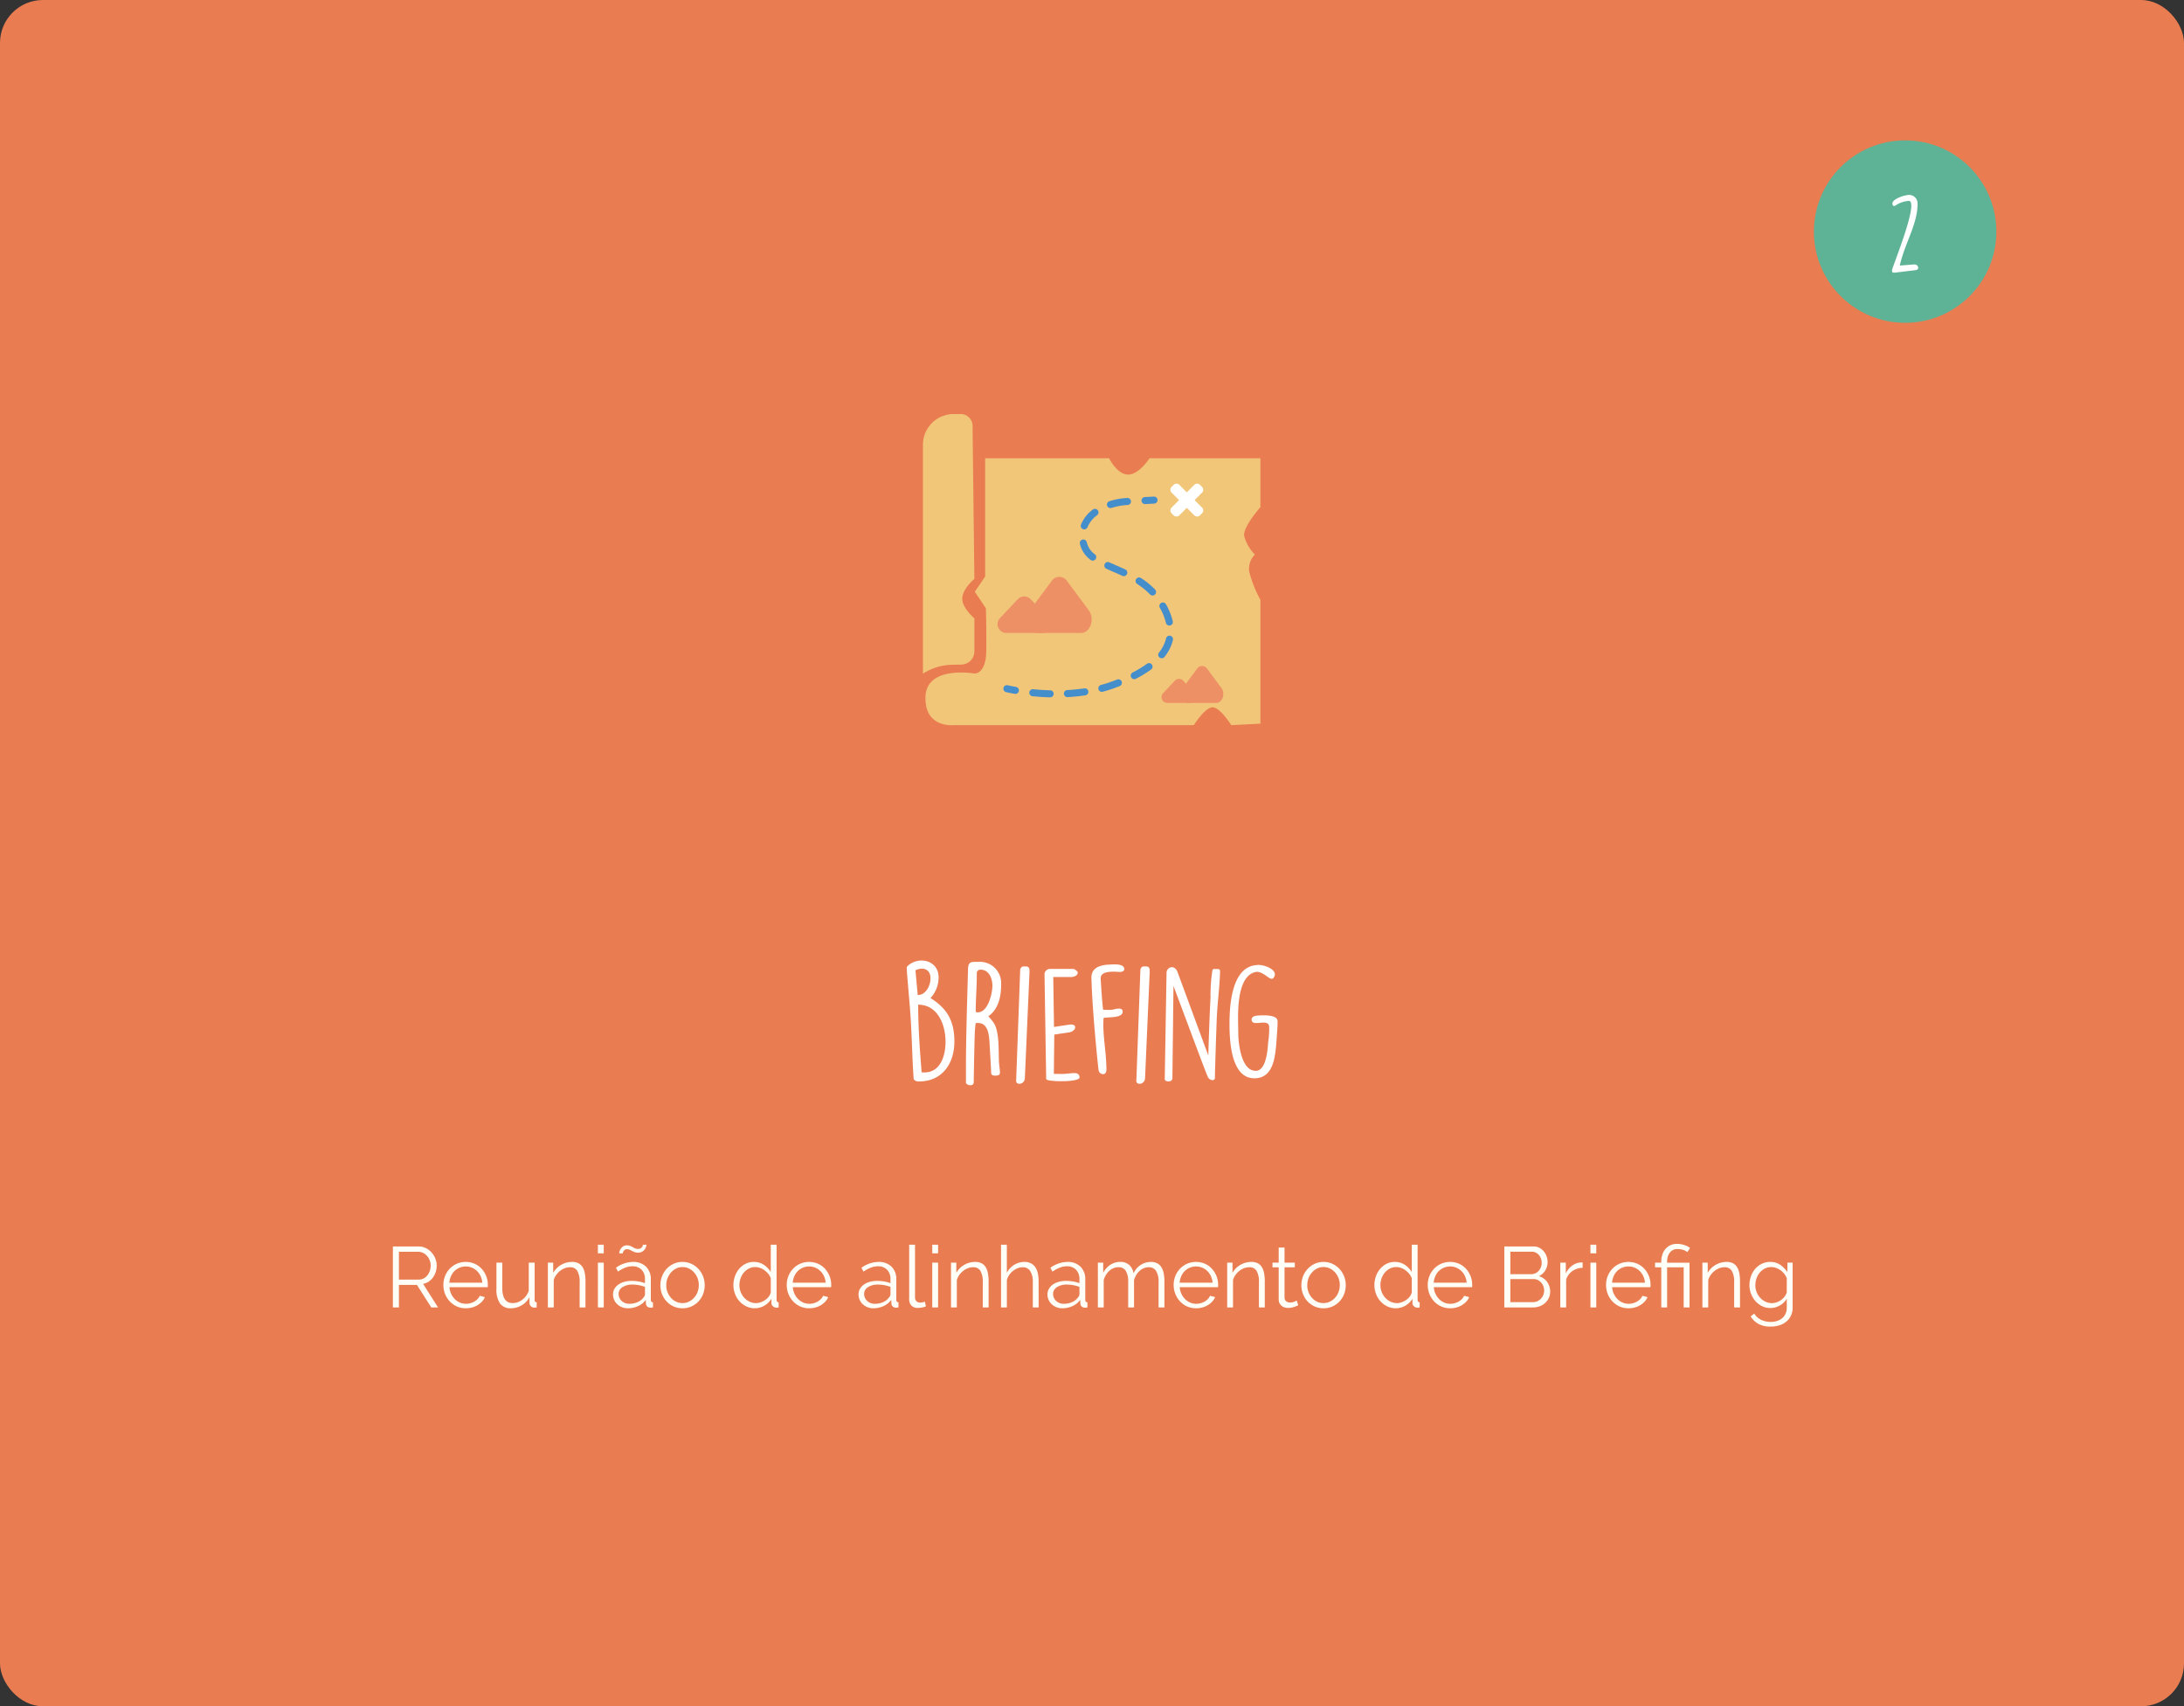
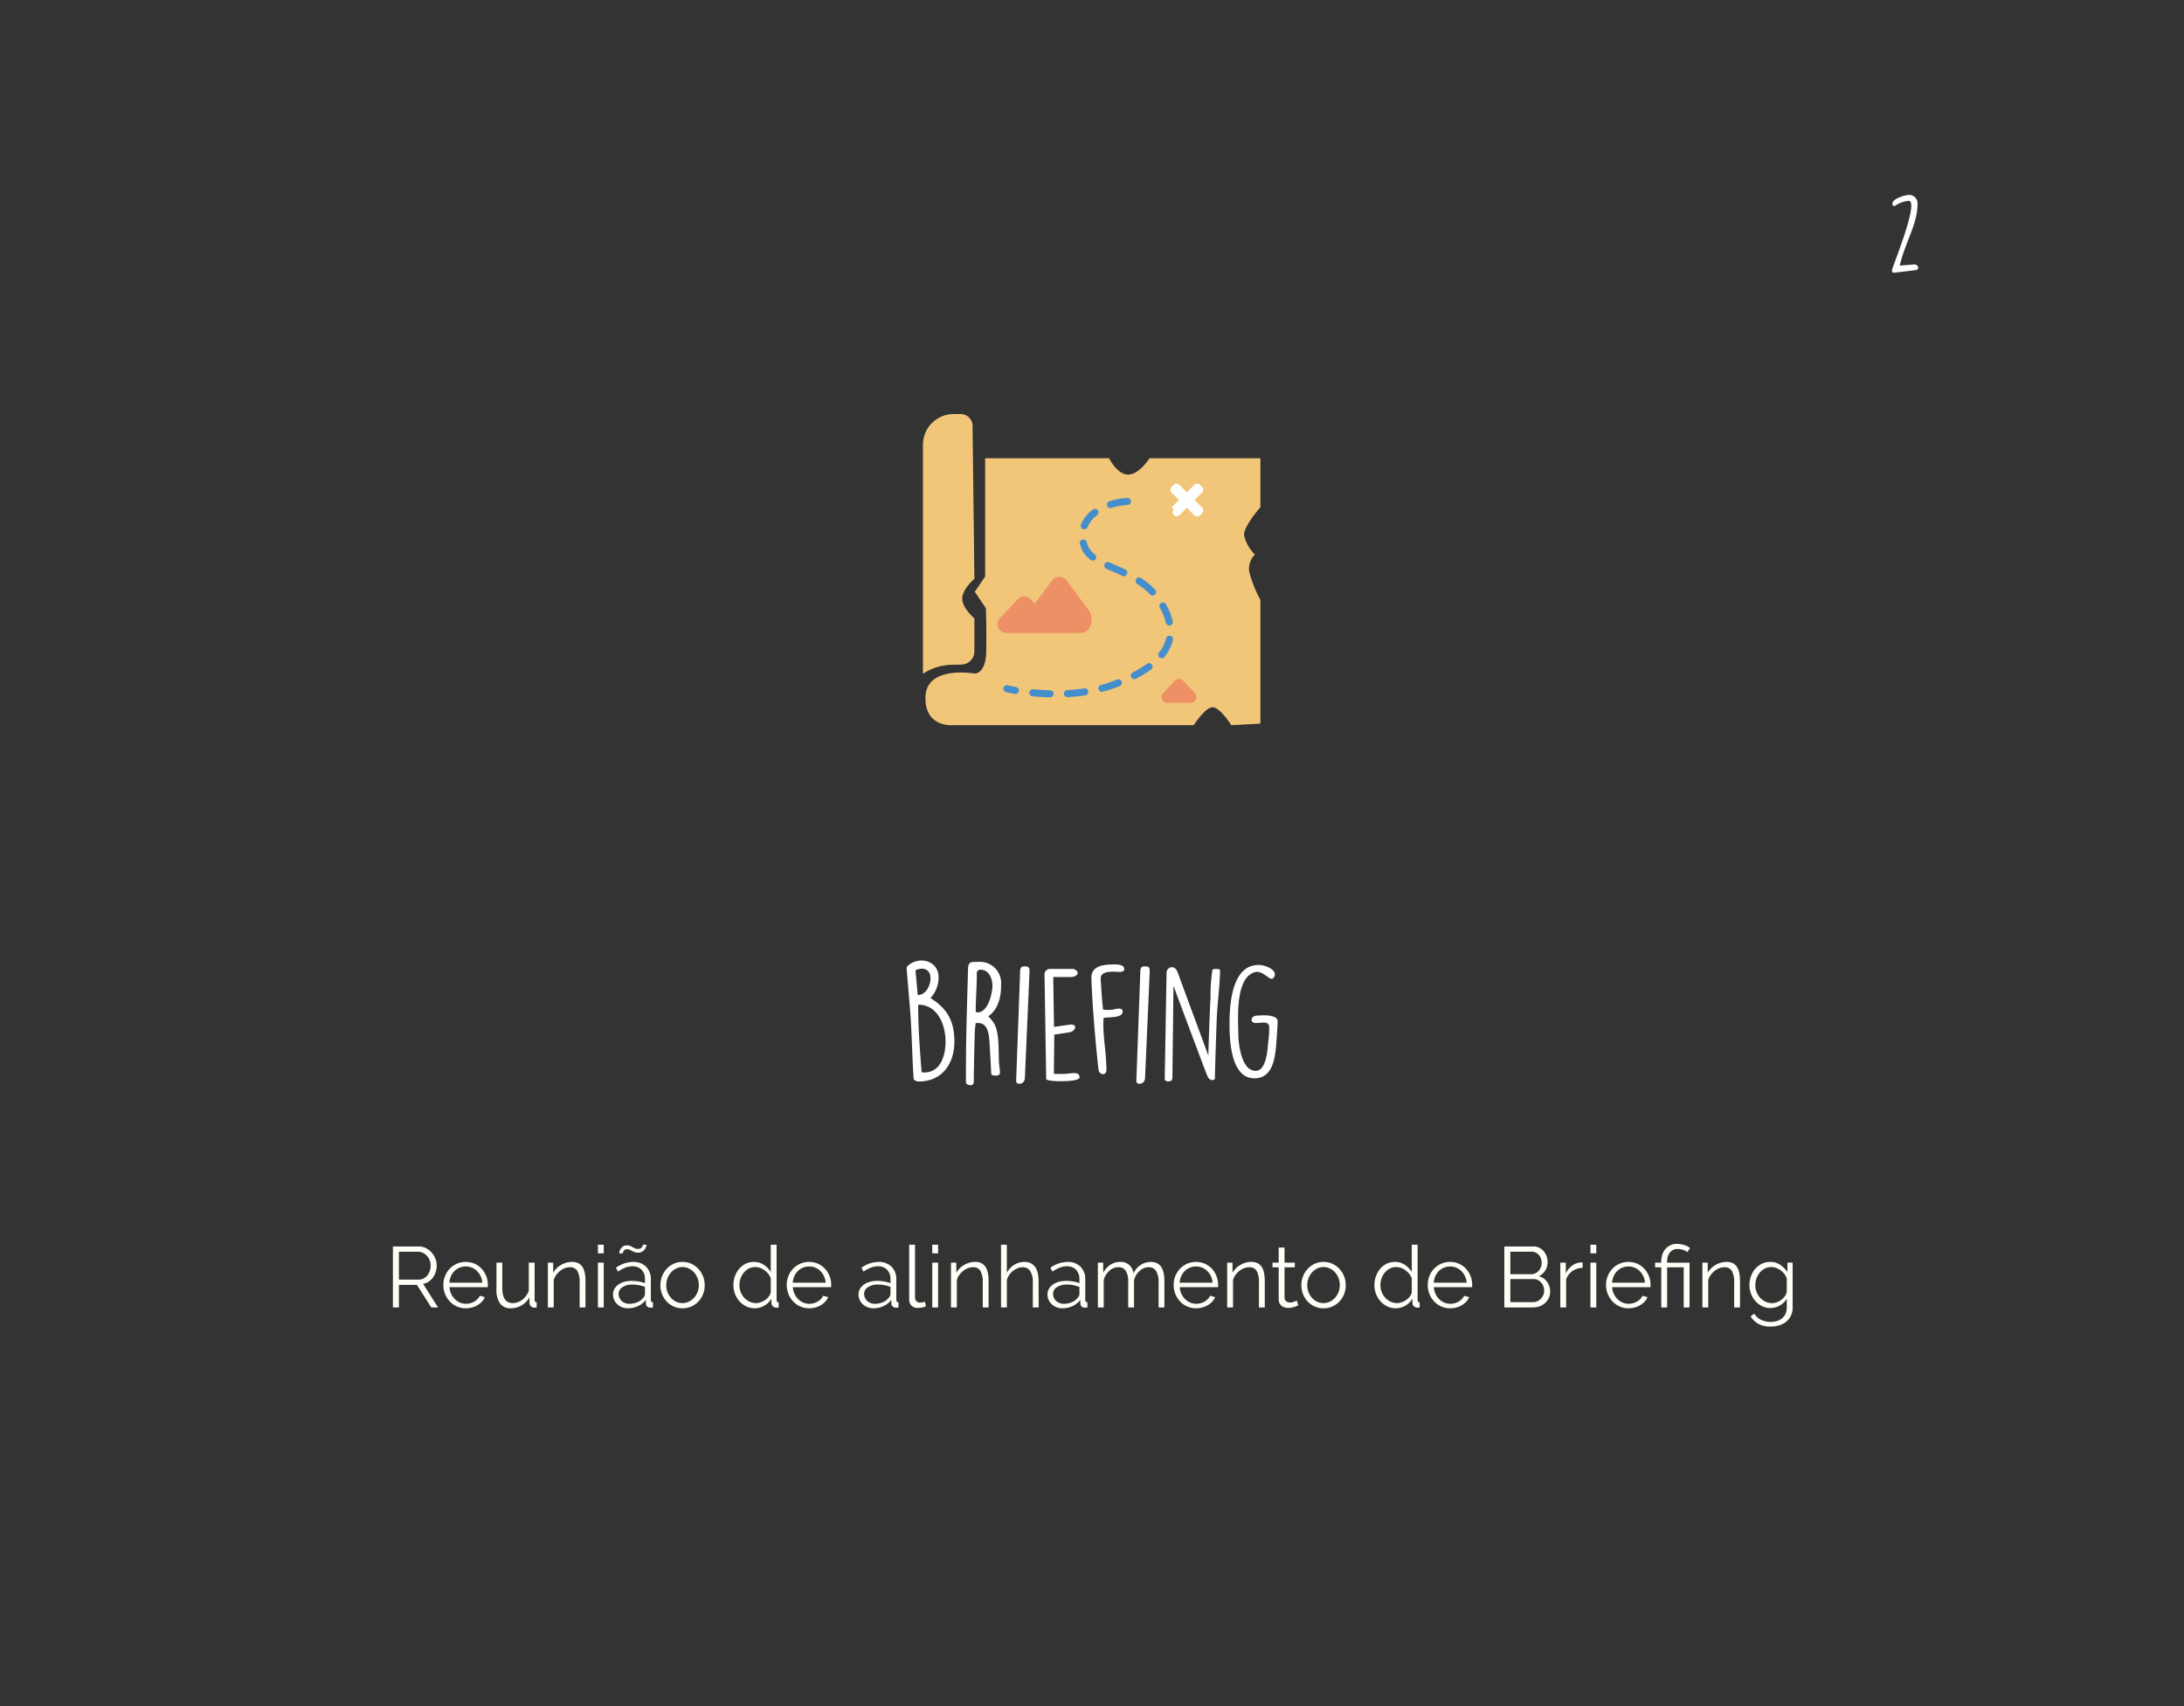
<svg xmlns="http://www.w3.org/2000/svg" width="407" height="318" viewBox="0 0 407 318">
  <rect x="0" y="0" width="407" height="318" fill="#333333" stroke="none" />
  <g id="briefing" transform="translate(-739 -372.837)">
-     <rect id="Retângulo_50" data-name="Retângulo 50" width="407" height="318" rx="8" transform="translate(739 372.837)" fill="#e97c51" />
    <path id="Caminho_280" data-name="Caminho 280" d="M-34.552-21.784v.588l.56,6.664c.42,5.068.42,9.352.728,13.664a1.135,1.135,0,0,0,.98.42c4.4,0,6.608-3.416,6.608-7.42,0-3.752-1.26-6.132-4.452-8.12a5.7,5.7,0,0,0,1.512-3.836C-28.616-23.268-32.732-23.856-34.552-21.784ZM-31.78-2.156c-.336-4.2-.644-8.372-.644-12.6,3.668,0,5.1,3.78,5.1,6.888,0,2.688-.98,5.74-3.948,5.74A3.043,3.043,0,0,1-31.78-2.156Zm-1.148-19.012c1.484-.7,2.8-.14,2.8,1.456,0,1.54-.952,3.164-2.38,3.164ZM-23.52-.14a1.008,1.008,0,0,0,.84.392c.7,0,.616-.588.616-1.12.028-2.38.168-8.6.2-8.848A15.962,15.962,0,0,1-21.7-11.34h.448c1.708,0,1.988,1.876,2.1,3.248.056.952.308,5.236.336,6.16.112.392.476.392.784.392H-18c.364,0,.812-.056.812-.532V-2.3c0-.168-.168-1.456-.168-1.624-.14-1.932.168-5.936-1.092-7.588a11.643,11.643,0,0,0-.9-1.092c1.848-1.26,2.38-3.64,2.38-5.684v-.308A3.947,3.947,0,0,0-21.2-22.736h-.28c-1.12,0-1.6,0-1.652,1.288-.168,6.3-.392,12.656-.392,18.956Zm1.82-13.44c0-2.492.224-4.536.2-6.972a.656.656,0,0,1,.7-.728c1.6,0,2.212,1.68,2.212,3,0,1.288-.756,4.956-2.744,4.956C-21.5-13.328-21.7-13.356-21.7-13.58ZM-14.168-.532c0,.812,1.568.7,1.624-.532l.84-19.152c0-.056.028-.42.028-.5,0-.812,0-1.176-.812-1.176-.588,0-.728.028-.924.588Zm5.6-.364c0,.532,6.272.644,6.216-.308-.084-1.288-1.456-.644-3.332-.644-.252,0-1.2,0-1.456-.028l.084-7.308,2.8-.42c1.12-.168,1.624-1.456.308-1.456h-.14l-3.024.448-.14-9.3h3.36c.448,0,1.2-.252,1.2-.812a.252.252,0,0,0-.028-.14,1.543,1.543,0,0,0-.756-.56H-7.9a1.032,1.032,0,0,0-.98.98ZM-.14-19.74C0-14.28.868-5.264,1.2-2.52c.168.84,1.456,1.092,1.456-.112v-.112c-.028-3.416-.756-6.468-.532-9.52.644-.252,3.556.112,3.556-1.2,0-1.008-1.624-.364-2.072-.336a9.656,9.656,0,0,1-1.568-.028c-.2-1.6-.336-3.836-.448-5.656v-.224c0-1.512,2.8-1.176,3.64-1.148.308-.028.756-.14.756-.532-.056-1.148-2.212-.84-2.912-.84-2.3.14-3.22,1.008-3.22,2.436ZM8.232-.532c0,.812,1.568.7,1.624-.532l.84-19.152c0-.056.028-.42.028-.5,0-.812,0-1.176-.812-1.176-.588,0-.728.028-.924.588ZM13.524-.9c0,.588,1.428.672,1.428-.168l.2-17.192C21.084-2.38,21.308-1.82,21.588-1.232c.224.476,1.092.812,1.288.224,0-1.624.28-9.38.336-11,.112-2.912.532-5.824.616-8.736.028-.616-.028-.644-.7-.672-.42,0-.728,0-.728.308a28.713,28.713,0,0,0-.336,4.956c-.168,2.744-.392,9.632-.42,10.864L15.932-20.776c-.588-1.624-2.128-.952-2.072.168Zm12.068-9.94c.028,3,.336,9.8,4.62,9.8h.224c3-.14,3.556-3.248,3.808-5.712.056-.448.28-3.556.308-4.424V-11.7c0-1.148-2.408-1.092-3.08-1.064l-.5.028c-.476,0-1.26.14-1.26.784.084,1.484,3.192-.42,3.276,1.344a17.057,17.057,0,0,1-.2,2.968c-.084,1.316-.364,5.1-2.212,5.208h-.112c-2.52,0-3.108-4.452-3.22-6.328l-.056-3.052v-.616c0-4.676.924-8.12,3.5-8.456h.14c1.624.224,2.576,2.184,3.136.84a.967.967,0,0,0,.084-.364c0-1.064-2.016-1.764-3.108-1.764l-.224.028c-4.7.252-5.124,7.42-5.124,10.92Z" transform="translate(942.531 574.837)" fill="#fff" />
    <path id="Caminho_282" data-name="Caminho 282" d="M38.188,15V3.64h4.8a2.949,2.949,0,0,1,1.352.312,3.563,3.563,0,0,1,1.064.816,3.742,3.742,0,0,1,.7,1.144,3.561,3.561,0,0,1,.248,1.3A3.844,3.844,0,0,1,46.164,8.4a3.685,3.685,0,0,1-.512,1.024,3.1,3.1,0,0,1-.792.768,2.8,2.8,0,0,1-1.04.424L46.6,15H45.34l-2.672-4.192h-3.36V15Zm1.12-5.184H43.02a1.9,1.9,0,0,0,.9-.216,2.156,2.156,0,0,0,.7-.584,2.841,2.841,0,0,0,.448-.832,2.973,2.973,0,0,0,.16-.976,2.686,2.686,0,0,0-.184-.984,2.716,2.716,0,0,0-.5-.824,2.367,2.367,0,0,0-.736-.56,1.992,1.992,0,0,0-.888-.208H39.308ZM51.772,15.16a4.008,4.008,0,0,1-1.672-.344,4.1,4.1,0,0,1-1.32-.944,4.383,4.383,0,0,1-.872-1.384,4.5,4.5,0,0,1-.312-1.68,4.4,4.4,0,0,1,.312-1.656,4.286,4.286,0,0,1,.864-1.36,4.1,4.1,0,0,1,1.32-.928,4.216,4.216,0,0,1,3.336,0,3.975,3.975,0,0,1,1.3.936,4.395,4.395,0,0,1,1.152,2.992v.256a.644.644,0,0,1-.016.176H48.732a3.509,3.509,0,0,0,.312,1.24,3.408,3.408,0,0,0,.68.984,3.047,3.047,0,0,0,.952.648,2.849,2.849,0,0,0,1.144.232,2.955,2.955,0,0,0,.8-.112,3.234,3.234,0,0,0,.736-.3,2.737,2.737,0,0,0,.608-.472,2.027,2.027,0,0,0,.416-.616l.944.256a2.772,2.772,0,0,1-.544.84,3.8,3.8,0,0,1-.816.656,4,4,0,0,1-1.024.432A4.439,4.439,0,0,1,51.772,15.16Zm3.072-4.768a3.367,3.367,0,0,0-.312-1.224,3.332,3.332,0,0,0-.672-.952,2.972,2.972,0,0,0-.944-.624,2.937,2.937,0,0,0-1.144-.224,3,3,0,0,0-1.152.224,2.949,2.949,0,0,0-.952.624,3.067,3.067,0,0,0-.656.96,3.634,3.634,0,0,0-.3,1.216Zm5.328,4.768a2.346,2.346,0,0,1-2.024-.9,4.536,4.536,0,0,1-.664-2.7v-4.9h1.088v4.7q0,2.832,1.936,2.832a2.877,2.877,0,0,0,.944-.16,2.966,2.966,0,0,0,.856-.464,3.758,3.758,0,0,0,.7-.72,3.629,3.629,0,0,0,.5-.944V6.664H64.6v6.928q0,.448.384.448V15a1.983,1.983,0,0,1-.312.032h-.168a.869.869,0,0,1-.624-.272.965.965,0,0,1-.24-.688v-.96a3.88,3.88,0,0,1-1.48,1.512A3.946,3.946,0,0,1,60.172,15.16Zm13.9-.16H72.988V10.344a4.062,4.062,0,0,0-.44-2.16A1.5,1.5,0,0,0,71.2,7.512a2.772,2.772,0,0,0-.96.176,3.236,3.236,0,0,0-.888.5,3.8,3.8,0,0,0-.728.76,2.979,2.979,0,0,0-.464.952V15H67.068V6.664h.992V8.552A3.916,3.916,0,0,1,69.524,7.08,4.014,4.014,0,0,1,71.6,6.52a2.454,2.454,0,0,1,1.168.256,1.993,1.993,0,0,1,.768.72,3.317,3.317,0,0,1,.416,1.136,7.975,7.975,0,0,1,.128,1.488Zm2.32,0V6.664h1.088V15Zm0-10.08V3.32h1.088v1.6ZM81.98,15.16a2.945,2.945,0,0,1-1.1-.2,2.766,2.766,0,0,1-.88-.552,2.486,2.486,0,0,1-.792-1.84,2.053,2.053,0,0,1,.256-1.008,2.44,2.44,0,0,1,.72-.8,3.525,3.525,0,0,1,1.1-.52,5.083,5.083,0,0,1,1.408-.184,7.69,7.69,0,0,1,1.3.112,5.617,5.617,0,0,1,1.168.32V9.736a2.42,2.42,0,0,0-.624-1.752,2.286,2.286,0,0,0-1.728-.648,3.672,3.672,0,0,0-1.312.256,6.327,6.327,0,0,0-1.36.736l-.384-.72A5.629,5.629,0,0,1,82.892,6.52a3.365,3.365,0,0,1,2.464.88,3.253,3.253,0,0,1,.9,2.432v3.76q0,.448.4.448V15a2.594,2.594,0,0,1-.416.048.937.937,0,0,1-.648-.208.783.783,0,0,1-.248-.576l-.032-.656A3.781,3.781,0,0,1,83.86,14.76,4.455,4.455,0,0,1,81.98,15.16Zm.256-.832a3.762,3.762,0,0,0,1.56-.32,2.548,2.548,0,0,0,1.08-.848,1,1,0,0,0,.216-.312.8.8,0,0,0,.072-.312v-1.36a6.669,6.669,0,0,0-1.128-.32,6.315,6.315,0,0,0-1.192-.112,3.316,3.316,0,0,0-1.872.48,1.459,1.459,0,0,0-.72,1.264,1.726,1.726,0,0,0,.152.72,1.824,1.824,0,0,0,.416.584,1.948,1.948,0,0,0,.632.392A2.132,2.132,0,0,0,82.236,14.328Zm1.648-9.536a1.854,1.854,0,0,1-.632-.1,4.21,4.21,0,0,1-.5-.216q-.232-.12-.448-.224a1.074,1.074,0,0,0-.472-.1.7.7,0,0,0-.424.112.957.957,0,0,0-.24.248.75.75,0,0,0-.112.256,1.085,1.085,0,0,0-.024.152h-.672a1.918,1.918,0,0,1,.056-.328,1.635,1.635,0,0,1,.216-.5,1.579,1.579,0,0,1,.448-.456,1.262,1.262,0,0,1,.736-.2,1.5,1.5,0,0,1,.584.1,4.308,4.308,0,0,1,.472.232q.224.128.456.232a1.3,1.3,0,0,0,.536.1.931.931,0,0,0,.488-.112.875.875,0,0,0,.28-.256.757.757,0,0,0,.12-.264,1.085,1.085,0,0,0,.024-.152h.672a1.587,1.587,0,0,1-.064.32,1.721,1.721,0,0,1-.232.5,1.582,1.582,0,0,1-.48.456A1.442,1.442,0,0,1,83.884,4.792ZM92.156,15.16a3.953,3.953,0,0,1-1.664-.344,4.09,4.09,0,0,1-1.3-.936,4.247,4.247,0,0,1-.856-1.376,4.518,4.518,0,0,1-.3-1.648,4.458,4.458,0,0,1,.312-1.664A4.36,4.36,0,0,1,89.2,7.816a4.2,4.2,0,0,1,1.3-.944,3.839,3.839,0,0,1,1.648-.352,3.892,3.892,0,0,1,1.656.352,4.169,4.169,0,0,1,1.312.944,4.36,4.36,0,0,1,.864,1.376,4.458,4.458,0,0,1,.312,1.664A4.518,4.518,0,0,1,96,12.5a4.247,4.247,0,0,1-.856,1.376,4.065,4.065,0,0,1-1.312.936A4.008,4.008,0,0,1,92.156,15.16Zm-3.024-4.288a3.479,3.479,0,0,0,.24,1.3,3.539,3.539,0,0,0,.648,1.056,2.929,2.929,0,0,0,.96.712,2.761,2.761,0,0,0,1.176.256,2.691,2.691,0,0,0,1.176-.264,3.123,3.123,0,0,0,.968-.72,3.431,3.431,0,0,0,.656-1.064,3.684,3.684,0,0,0,0-2.616A3.409,3.409,0,0,0,94.3,8.464a3.123,3.123,0,0,0-.968-.72,2.691,2.691,0,0,0-1.176-.264,2.64,2.64,0,0,0-1.168.264,3.1,3.1,0,0,0-.96.728,3.509,3.509,0,0,0-.656,1.08A3.6,3.6,0,0,0,89.132,10.872Zm16.5,4.288a3.592,3.592,0,0,1-1.6-.36,4.071,4.071,0,0,1-1.264-.952,4.378,4.378,0,0,1-.824-1.368,4.518,4.518,0,0,1-.3-1.624,4.854,4.854,0,0,1,.288-1.672,4.467,4.467,0,0,1,.792-1.384,3.732,3.732,0,0,1,1.2-.936,3.4,3.4,0,0,1,1.528-.344,3.262,3.262,0,0,1,1.872.552,4.178,4.178,0,0,1,1.28,1.336V3.32h1.088V13.592q0,.448.384.448V15a2.065,2.065,0,0,1-.384.048,1,1,0,0,1-.672-.248.765.765,0,0,1-.288-.6v-.816a3.646,3.646,0,0,1-1.344,1.3A3.526,3.526,0,0,1,105.628,15.16Zm.24-.96a2.592,2.592,0,0,0,.856-.16,3.517,3.517,0,0,0,.856-.44,2.948,2.948,0,0,0,.68-.656,1.774,1.774,0,0,0,.344-.808V9.56a2.86,2.86,0,0,0-.464-.808,3.734,3.734,0,0,0-.7-.664,3.271,3.271,0,0,0-.84-.448,2.606,2.606,0,0,0-.88-.16,2.558,2.558,0,0,0-1.216.288,3.075,3.075,0,0,0-.936.76,3.392,3.392,0,0,0-.6,1.08,3.83,3.83,0,0,0-.208,1.248,3.5,3.5,0,0,0,.9,2.344,3.173,3.173,0,0,0,.984.728A2.8,2.8,0,0,0,105.868,14.2Zm9.888.96a4.008,4.008,0,0,1-1.672-.344,4.1,4.1,0,0,1-1.32-.944,4.383,4.383,0,0,1-.872-1.384,4.5,4.5,0,0,1-.312-1.68,4.4,4.4,0,0,1,.312-1.656,4.286,4.286,0,0,1,.864-1.36,4.1,4.1,0,0,1,1.32-.928,4.216,4.216,0,0,1,3.336,0,3.975,3.975,0,0,1,1.3.936,4.395,4.395,0,0,1,1.152,2.992v.256a.644.644,0,0,1-.016.176h-7.136a3.509,3.509,0,0,0,.312,1.24,3.408,3.408,0,0,0,.68.984,3.047,3.047,0,0,0,.952.648,2.849,2.849,0,0,0,1.144.232,2.955,2.955,0,0,0,.8-.112,3.234,3.234,0,0,0,.736-.3,2.737,2.737,0,0,0,.608-.472,2.027,2.027,0,0,0,.416-.616l.944.256a2.772,2.772,0,0,1-.544.84,3.8,3.8,0,0,1-.816.656,4,4,0,0,1-1.024.432A4.439,4.439,0,0,1,115.756,15.16Zm3.072-4.768a3.367,3.367,0,0,0-.312-1.224,3.332,3.332,0,0,0-.672-.952,2.972,2.972,0,0,0-.944-.624,2.937,2.937,0,0,0-1.144-.224,3,3,0,0,0-1.152.224,2.949,2.949,0,0,0-.952.624,3.067,3.067,0,0,0-.656.96,3.634,3.634,0,0,0-.3,1.216Zm8.9,4.768a2.945,2.945,0,0,1-1.1-.2,2.766,2.766,0,0,1-.88-.552,2.486,2.486,0,0,1-.792-1.84,2.053,2.053,0,0,1,.256-1.008,2.44,2.44,0,0,1,.72-.8,3.525,3.525,0,0,1,1.1-.52,5.084,5.084,0,0,1,1.408-.184,7.69,7.69,0,0,1,1.3.112,5.617,5.617,0,0,1,1.168.32V9.736a2.42,2.42,0,0,0-.624-1.752,2.286,2.286,0,0,0-1.728-.648,3.672,3.672,0,0,0-1.312.256,6.327,6.327,0,0,0-1.36.736l-.384-.72a5.629,5.629,0,0,1,3.136-1.088,3.365,3.365,0,0,1,2.464.88,3.253,3.253,0,0,1,.9,2.432v3.76q0,.448.4.448V15a2.594,2.594,0,0,1-.416.048.937.937,0,0,1-.648-.208.782.782,0,0,1-.248-.576l-.032-.656A3.781,3.781,0,0,1,129.6,14.76,4.455,4.455,0,0,1,127.724,15.16Zm.256-.832a3.762,3.762,0,0,0,1.56-.32,2.548,2.548,0,0,0,1.08-.848,1,1,0,0,0,.216-.312.8.8,0,0,0,.072-.312v-1.36a6.669,6.669,0,0,0-1.128-.32,6.315,6.315,0,0,0-1.192-.112,3.316,3.316,0,0,0-1.872.48,1.459,1.459,0,0,0-.72,1.264,1.726,1.726,0,0,0,.152.72,1.824,1.824,0,0,0,.416.584,1.948,1.948,0,0,0,.632.392A2.132,2.132,0,0,0,127.98,14.328ZM134.4,3.32h1.088v9.792a1,1,0,0,0,.256.728.956.956,0,0,0,.72.264,2.163,2.163,0,0,0,.416-.048,2.747,2.747,0,0,0,.448-.128l.192.88a3.591,3.591,0,0,1-.744.208,4.336,4.336,0,0,1-.76.08,1.617,1.617,0,0,1-1.184-.424,1.594,1.594,0,0,1-.432-1.192ZM138.7,15V6.664h1.088V15Zm0-10.08V3.32h1.088v1.6ZM149.2,15h-1.088V10.344a4.062,4.062,0,0,0-.44-2.16,1.5,1.5,0,0,0-1.352-.672,2.772,2.772,0,0,0-.96.176,3.237,3.237,0,0,0-.888.5,3.8,3.8,0,0,0-.728.76,2.979,2.979,0,0,0-.464.952V15h-1.088V6.664h.992V8.552a3.916,3.916,0,0,1,1.464-1.472,4.014,4.014,0,0,1,2.072-.56,2.454,2.454,0,0,1,1.168.256,1.993,1.993,0,0,1,.768.72,3.317,3.317,0,0,1,.416,1.136,7.976,7.976,0,0,1,.128,1.488Zm9.328,0h-1.088V10.344a3.757,3.757,0,0,0-.488-2.128,1.631,1.631,0,0,0-1.432-.7,2.441,2.441,0,0,0-.92.184,3.406,3.406,0,0,0-.856.5,3.464,3.464,0,0,0-.7.752,3.183,3.183,0,0,0-.44.944V15h-1.088V3.32H152.6V8.552a3.779,3.779,0,0,1,1.376-1.488,3.555,3.555,0,0,1,1.9-.544,2.562,2.562,0,0,1,1.216.264,2.251,2.251,0,0,1,.816.736,3.219,3.219,0,0,1,.464,1.136,6.917,6.917,0,0,1,.144,1.464Zm4.416.16a2.945,2.945,0,0,1-1.1-.2,2.766,2.766,0,0,1-.88-.552,2.486,2.486,0,0,1-.792-1.84,2.053,2.053,0,0,1,.256-1.008,2.44,2.44,0,0,1,.72-.8,3.525,3.525,0,0,1,1.1-.52,5.084,5.084,0,0,1,1.408-.184,7.69,7.69,0,0,1,1.3.112,5.617,5.617,0,0,1,1.168.32V9.736a2.42,2.42,0,0,0-.624-1.752,2.286,2.286,0,0,0-1.728-.648,3.672,3.672,0,0,0-1.312.256,6.327,6.327,0,0,0-1.36.736l-.384-.72a5.629,5.629,0,0,1,3.136-1.088,3.365,3.365,0,0,1,2.464.88,3.253,3.253,0,0,1,.9,2.432v3.76q0,.448.4.448V15a2.594,2.594,0,0,1-.416.048.937.937,0,0,1-.648-.208.782.782,0,0,1-.248-.576l-.032-.656a3.781,3.781,0,0,1-1.448,1.152A4.455,4.455,0,0,1,162.94,15.16Zm.256-.832a3.762,3.762,0,0,0,1.56-.32,2.548,2.548,0,0,0,1.08-.848,1,1,0,0,0,.216-.312.8.8,0,0,0,.072-.312v-1.36a6.669,6.669,0,0,0-1.128-.32,6.315,6.315,0,0,0-1.192-.112,3.316,3.316,0,0,0-1.872.48,1.459,1.459,0,0,0-.72,1.264,1.726,1.726,0,0,0,.152.72,1.824,1.824,0,0,0,.416.584,1.948,1.948,0,0,0,.632.392A2.132,2.132,0,0,0,163.2,14.328ZM181.964,15h-1.088V10.344a3.9,3.9,0,0,0-.464-2.144,1.552,1.552,0,0,0-1.376-.688,2.334,2.334,0,0,0-.9.176,2.779,2.779,0,0,0-.784.5,3.4,3.4,0,0,0-.632.76,3.661,3.661,0,0,0-.416.968V15h-1.088V10.344a4,4,0,0,0-.448-2.16,1.539,1.539,0,0,0-1.376-.672,2.454,2.454,0,0,0-1.68.656A3.653,3.653,0,0,0,170.652,9.9V15h-1.088V6.664h.992V8.552a3.941,3.941,0,0,1,1.344-1.5,3.328,3.328,0,0,1,1.84-.536,2.369,2.369,0,0,1,1.688.592,2.577,2.577,0,0,1,.776,1.552A3.562,3.562,0,0,1,179.42,6.52a2.541,2.541,0,0,1,1.192.256,2.017,2.017,0,0,1,.784.728,3.41,3.41,0,0,1,.432,1.136,7.4,7.4,0,0,1,.136,1.48Zm5.9.16a4.008,4.008,0,0,1-1.672-.344,4.1,4.1,0,0,1-1.32-.944A4.383,4.383,0,0,1,184,12.488a4.5,4.5,0,0,1-.312-1.68A4.4,4.4,0,0,1,184,9.152a4.286,4.286,0,0,1,.864-1.36,4.1,4.1,0,0,1,1.32-.928,4.216,4.216,0,0,1,3.336,0,3.975,3.975,0,0,1,1.3.936,4.395,4.395,0,0,1,1.152,2.992v.256a.644.644,0,0,1-.016.176h-7.136a3.509,3.509,0,0,0,.312,1.24,3.408,3.408,0,0,0,.68.984,3.047,3.047,0,0,0,.952.648,2.849,2.849,0,0,0,1.144.232,2.955,2.955,0,0,0,.8-.112,3.234,3.234,0,0,0,.736-.3,2.737,2.737,0,0,0,.608-.472,2.027,2.027,0,0,0,.416-.616l.944.256a2.772,2.772,0,0,1-.544.84,3.8,3.8,0,0,1-.816.656,4,4,0,0,1-1.024.432A4.439,4.439,0,0,1,187.868,15.16Zm3.072-4.768a3.366,3.366,0,0,0-.312-1.224,3.332,3.332,0,0,0-.672-.952,2.972,2.972,0,0,0-.944-.624,2.937,2.937,0,0,0-1.144-.224,3,3,0,0,0-1.152.224,2.949,2.949,0,0,0-.952.624,3.067,3.067,0,0,0-.656.96,3.634,3.634,0,0,0-.3,1.216ZM200.668,15H199.58V10.344a4.062,4.062,0,0,0-.44-2.16,1.5,1.5,0,0,0-1.352-.672,2.772,2.772,0,0,0-.96.176,3.237,3.237,0,0,0-.888.5,3.8,3.8,0,0,0-.728.76,2.979,2.979,0,0,0-.464.952V15H193.66V6.664h.992V8.552a3.916,3.916,0,0,1,1.464-1.472,4.014,4.014,0,0,1,2.072-.56,2.454,2.454,0,0,1,1.168.256,1.993,1.993,0,0,1,.768.72,3.317,3.317,0,0,1,.416,1.136,7.977,7.977,0,0,1,.128,1.488Zm6.24-.4q-.1.048-.28.128t-.424.16a4.963,4.963,0,0,1-.544.144,3.1,3.1,0,0,1-.64.064,2.326,2.326,0,0,1-.672-.1,1.567,1.567,0,0,1-.56-.3,1.457,1.457,0,0,1-.384-.5,1.627,1.627,0,0,1-.144-.7V7.528h-1.152V6.664h1.152V3.848h1.088V6.664h1.92v.864h-1.92v5.664a.864.864,0,0,0,.328.68,1.124,1.124,0,0,0,.68.216,2.043,2.043,0,0,0,.816-.152,3.6,3.6,0,0,0,.448-.216Zm4.7.56a3.953,3.953,0,0,1-1.664-.344,4.09,4.09,0,0,1-1.3-.936,4.247,4.247,0,0,1-.856-1.376,4.518,4.518,0,0,1-.3-1.648,4.458,4.458,0,0,1,.312-1.664,4.36,4.36,0,0,1,.864-1.376,4.2,4.2,0,0,1,1.3-.944,3.839,3.839,0,0,1,1.648-.352,3.892,3.892,0,0,1,1.656.352,4.169,4.169,0,0,1,1.312.944,4.36,4.36,0,0,1,.864,1.376,4.459,4.459,0,0,1,.312,1.664,4.518,4.518,0,0,1-.3,1.648,4.247,4.247,0,0,1-.856,1.376,4.065,4.065,0,0,1-1.312.936A4.008,4.008,0,0,1,211.612,15.16Zm-3.024-4.288a3.479,3.479,0,0,0,.24,1.3,3.539,3.539,0,0,0,.648,1.056,2.929,2.929,0,0,0,.96.712,2.761,2.761,0,0,0,1.176.256,2.691,2.691,0,0,0,1.176-.264,3.123,3.123,0,0,0,.968-.72,3.431,3.431,0,0,0,.656-1.064,3.684,3.684,0,0,0,0-2.616,3.409,3.409,0,0,0-.656-1.072,3.123,3.123,0,0,0-.968-.72,2.691,2.691,0,0,0-1.176-.264,2.64,2.64,0,0,0-1.168.264,3.1,3.1,0,0,0-.96.728,3.509,3.509,0,0,0-.656,1.08A3.6,3.6,0,0,0,208.588,10.872Zm16.5,4.288a3.592,3.592,0,0,1-1.6-.36,4.071,4.071,0,0,1-1.264-.952,4.378,4.378,0,0,1-.824-1.368,4.518,4.518,0,0,1-.3-1.624,4.854,4.854,0,0,1,.288-1.672A4.467,4.467,0,0,1,222.18,7.8a3.731,3.731,0,0,1,1.2-.936,3.4,3.4,0,0,1,1.528-.344,3.262,3.262,0,0,1,1.872.552,4.178,4.178,0,0,1,1.28,1.336V3.32h1.088V13.592q0,.448.384.448V15a2.065,2.065,0,0,1-.384.048,1,1,0,0,1-.672-.248.765.765,0,0,1-.288-.6v-.816a3.646,3.646,0,0,1-1.344,1.3A3.526,3.526,0,0,1,225.084,15.16Zm.24-.96a2.592,2.592,0,0,0,.856-.16,3.517,3.517,0,0,0,.856-.44,2.947,2.947,0,0,0,.68-.656,1.775,1.775,0,0,0,.344-.808V9.56a2.86,2.86,0,0,0-.464-.808,3.734,3.734,0,0,0-.7-.664,3.271,3.271,0,0,0-.84-.448,2.606,2.606,0,0,0-.88-.16,2.558,2.558,0,0,0-1.216.288,3.076,3.076,0,0,0-.936.76,3.391,3.391,0,0,0-.6,1.08,3.83,3.83,0,0,0-.208,1.248,3.5,3.5,0,0,0,.9,2.344,3.173,3.173,0,0,0,.984.728A2.8,2.8,0,0,0,225.324,14.2Zm9.888.96a4.008,4.008,0,0,1-1.672-.344,4.1,4.1,0,0,1-1.32-.944,4.383,4.383,0,0,1-.872-1.384,4.5,4.5,0,0,1-.312-1.68,4.4,4.4,0,0,1,.312-1.656,4.286,4.286,0,0,1,.864-1.36,4.1,4.1,0,0,1,1.32-.928,4.216,4.216,0,0,1,3.336,0,3.975,3.975,0,0,1,1.3.936,4.395,4.395,0,0,1,1.152,2.992v.256a.644.644,0,0,1-.016.176h-7.136a3.509,3.509,0,0,0,.312,1.24,3.408,3.408,0,0,0,.68.984,3.047,3.047,0,0,0,.952.648,2.849,2.849,0,0,0,1.144.232,2.955,2.955,0,0,0,.8-.112,3.234,3.234,0,0,0,.736-.3,2.737,2.737,0,0,0,.608-.472,2.027,2.027,0,0,0,.416-.616l.944.256a2.772,2.772,0,0,1-.544.84,3.8,3.8,0,0,1-.816.656,4,4,0,0,1-1.024.432A4.439,4.439,0,0,1,235.212,15.16Zm3.072-4.768a3.366,3.366,0,0,0-.312-1.224,3.332,3.332,0,0,0-.672-.952,2.972,2.972,0,0,0-.944-.624,2.937,2.937,0,0,0-1.144-.224,3,3,0,0,0-1.152.224,2.949,2.949,0,0,0-.952.624,3.067,3.067,0,0,0-.656.96,3.634,3.634,0,0,0-.3,1.216Zm15.568,1.68a2.693,2.693,0,0,1-.256,1.176,2.966,2.966,0,0,1-.688.928,3.106,3.106,0,0,1-1.008.608,3.48,3.48,0,0,1-1.232.216h-5.36V3.64h5.472a2.242,2.242,0,0,1,1.072.256,2.676,2.676,0,0,1,.816.664,3.043,3.043,0,0,1,.52.928,3.122,3.122,0,0,1,.184,1.048,2.98,2.98,0,0,1-.432,1.576,2.674,2.674,0,0,1-1.2,1.064,2.839,2.839,0,0,1,1.544,1.072A3.027,3.027,0,0,1,253.852,12.072Zm-1.12-.192a2.325,2.325,0,0,0-.144-.808A2.1,2.1,0,0,0,251.556,9.9a1.681,1.681,0,0,0-.776-.184h-4.352v4.3h4.24a1.882,1.882,0,0,0,.808-.176,2.147,2.147,0,0,0,.656-.472,2.2,2.2,0,0,0,.44-.688A2.119,2.119,0,0,0,252.732,11.88Zm-6.3-7.264V8.808h3.9a1.743,1.743,0,0,0,.776-.176,1.975,1.975,0,0,0,.616-.464,2.143,2.143,0,0,0,.4-.664,2.2,2.2,0,0,0,.144-.792,2.426,2.426,0,0,0-.136-.816,1.992,1.992,0,0,0-.384-.664,1.92,1.92,0,0,0-.584-.448,1.622,1.622,0,0,0-.736-.168ZM259.9,7.624a3.422,3.422,0,0,0-1.92.608,3.066,3.066,0,0,0-1.152,1.584V15H255.74V6.664h1.024v2a3.791,3.791,0,0,1,1.248-1.5,2.893,2.893,0,0,1,1.68-.544,1.1,1.1,0,0,1,.208.016ZM261.356,15V6.664h1.088V15Zm0-10.08V3.32h1.088v1.6Zm7.088,10.24a4.008,4.008,0,0,1-1.672-.344,4.1,4.1,0,0,1-1.32-.944,4.383,4.383,0,0,1-.872-1.384,4.5,4.5,0,0,1-.312-1.68,4.4,4.4,0,0,1,.312-1.656,4.286,4.286,0,0,1,.864-1.36,4.1,4.1,0,0,1,1.32-.928,4.216,4.216,0,0,1,3.336,0,3.975,3.975,0,0,1,1.3.936,4.395,4.395,0,0,1,1.152,2.992v.256a.645.645,0,0,1-.016.176H265.4a3.509,3.509,0,0,0,.312,1.24,3.408,3.408,0,0,0,.68.984,3.046,3.046,0,0,0,.952.648,2.849,2.849,0,0,0,1.144.232,2.955,2.955,0,0,0,.8-.112,3.234,3.234,0,0,0,.736-.3,2.737,2.737,0,0,0,.608-.472,2.026,2.026,0,0,0,.416-.616l.944.256a2.772,2.772,0,0,1-.544.84,3.8,3.8,0,0,1-.816.656,4,4,0,0,1-1.024.432A4.439,4.439,0,0,1,268.444,15.16Zm3.072-4.768a3.367,3.367,0,0,0-.312-1.224,3.332,3.332,0,0,0-.672-.952,2.972,2.972,0,0,0-.944-.624,2.937,2.937,0,0,0-1.144-.224,3,3,0,0,0-1.152.224,2.949,2.949,0,0,0-.952.624,3.066,3.066,0,0,0-.656.96,3.634,3.634,0,0,0-.3,1.216Zm3.04-2.864H273.4V6.664h1.152V6.44a4.264,4.264,0,0,1,.168-1.168,3.072,3.072,0,0,1,.528-1.056A2.736,2.736,0,0,1,277.5,3.16a4,4,0,0,1,.816.08,5.21,5.21,0,0,1,.7.192,2.966,2.966,0,0,1,.536.248q.224.136.368.232l-.5.784a2.243,2.243,0,0,0-.768-.408,3.373,3.373,0,0,0-1.088-.168,1.716,1.716,0,0,0-.872.208,1.885,1.885,0,0,0-.592.528,2.227,2.227,0,0,0-.344.736,3.13,3.13,0,0,0-.112.816v.256h4.176V15h-1.088V7.528h-3.088V15h-1.088ZM289.228,15H288.14V10.344a4.062,4.062,0,0,0-.44-2.16,1.5,1.5,0,0,0-1.352-.672,2.772,2.772,0,0,0-.96.176,3.236,3.236,0,0,0-.888.5,3.8,3.8,0,0,0-.728.76,2.979,2.979,0,0,0-.464.952V15H282.22V6.664h.992V8.552a3.916,3.916,0,0,1,1.464-1.472,4.014,4.014,0,0,1,2.072-.56,2.454,2.454,0,0,1,1.168.256,1.993,1.993,0,0,1,.768.72,3.317,3.317,0,0,1,.416,1.136,7.973,7.973,0,0,1,.128,1.488Zm5.664.112a3.442,3.442,0,0,1-1.576-.36,4.065,4.065,0,0,1-1.232-.952,4.36,4.36,0,0,1-.808-1.36,4.476,4.476,0,0,1-.288-1.584,4.931,4.931,0,0,1,.28-1.656,4.264,4.264,0,0,1,.792-1.384,3.866,3.866,0,0,1,1.224-.944,3.507,3.507,0,0,1,1.576-.352,3.208,3.208,0,0,1,1.856.536,5.144,5.144,0,0,1,1.344,1.352V6.664h.976v8.368a3.407,3.407,0,0,1-.328,1.528,3.285,3.285,0,0,1-.88,1.112,3.744,3.744,0,0,1-1.3.672,5.438,5.438,0,0,1-1.576.224,4.588,4.588,0,0,1-2.32-.512,4.09,4.09,0,0,1-1.424-1.376l.672-.528a3,3,0,0,0,1.312,1.176,4.154,4.154,0,0,0,1.76.376,3.883,3.883,0,0,0,1.152-.168,2.839,2.839,0,0,0,.952-.5,2.34,2.34,0,0,0,.648-.832,2.708,2.708,0,0,0,.24-1.176V13.384a3.474,3.474,0,0,1-1.312,1.264A3.53,3.53,0,0,1,294.892,15.112Zm.3-.912a2.642,2.642,0,0,0,.944-.176,3.16,3.16,0,0,0,.84-.472,3.093,3.093,0,0,0,.632-.664,2.047,2.047,0,0,0,.336-.752V9.56a3.247,3.247,0,0,0-.48-.832,3.332,3.332,0,0,0-.688-.656,3.473,3.473,0,0,0-.824-.432,2.582,2.582,0,0,0-.888-.16,2.616,2.616,0,0,0-1.256.3,3,3,0,0,0-.936.776,3.451,3.451,0,0,0-.584,1.088,3.92,3.92,0,0,0-.2,1.232,3.454,3.454,0,0,0,.24,1.28A3.353,3.353,0,0,0,293,13.216a3.189,3.189,0,0,0,.984.72A2.815,2.815,0,0,0,295.2,14.2Z" transform="translate(774.031 601.5)" fill="#fffff7" />
-     <circle id="Elipse_53" data-name="Elipse 53" cx="17" cy="17" r="17" transform="translate(1077.031 399)" fill="#5eb397" />
    <path id="Caminho_281" data-name="Caminho 281" d="M-2.441-.817c0,.361.019.475.475.475L1.948-.817c.817-.095.513-1.064-.209-1.064H1.662l-2.641.209c0-.019-.019-.076,0-.095L-.845-2.3C.143-6.118,2.309-9.576,2.309-13.072A1.579,1.579,0,0,0,.408-14.8c-.7.076-2.774.722-2.774,1.558,0,.4.19.551.513.418A5.109,5.109,0,0,1,.6-13.718H.675C2.689-13.718-2.346-1.539-2.441-.817Z" transform="translate(1094.031 424)" fill="#fff" />
    <g id="briefing-2" data-name="briefing" transform="translate(-5553.155 -4996.044)">
      <path id="Caminho_222" data-name="Caminho 222" d="M1116.364,102.13s1.532,3.113,3.6,3.043,3.927-3.043,3.927-3.043h20.67v9.128s-3.228,3.609-3.028,5.307a7.6,7.6,0,0,0,2,3.506,3.826,3.826,0,0,0-1.066,3.146,22.538,22.538,0,0,0,2.1,5.307V151.59l-5.425.282s-2-3.184-3.4-3.325-3.6,3.325-3.6,3.325h-44.8s-5.392.566-5.193-5.307,9.121-4.317,9.121-4.317,2.13.184,2.2-4.118-.068-8.052-.068-8.052l-2.064-3.07,1.931-2.837V102.13Z" transform="translate(5382.475 5352.157)" fill="#f2c679" />
      <path id="Caminho_223" data-name="Caminho 223" d="M1088.6,54.992V54.16a2.23,2.23,0,0,0-2.23-2.23h-1.3a5.725,5.725,0,0,0-5.725,5.725v42.674a10.216,10.216,0,0,1,5.327-1.665l1.824-.036a2.479,2.479,0,0,0,2.437-2.479V90.01s-2.264-1.887-2.264-3.673,2.264-3.689,2.264-3.689Z" transform="translate(5384.805 5394.114)" fill="#f2c679" />
      <g id="Grupo_71" data-name="Grupo 71" transform="translate(6479.123 5461.428)">
        <g id="Grupo_68" data-name="Grupo 68" transform="translate(0 35.146)">
          <path id="Caminho_229" data-name="Caminho 229" d="M1172.78,361.311a.663.663,0,0,1-.113-.01c-1.029-.179-1.627-.325-1.653-.33a.657.657,0,0,1,.312-1.276c.006,0,.584.141,1.566.314a.656.656,0,0,1-.112,1.3Z" transform="translate(-1170.512 -359.677)" fill="#458ecc" />
        </g>
        <g id="Grupo_69" data-name="Grupo 69" transform="translate(4.824 0.251)">
          <path id="Caminho_230" data-name="Caminho 230" d="M1203.789,184.321h-.018c-1.08-.028-2.187-.1-3.287-.207a.657.657,0,0,1,.128-1.307c1.069.105,2.143.172,3.192.2a.657.657,0,0,1-.015,1.314Zm3.244-.043a.656.656,0,0,1-.034-1.312c1.087-.059,2.153-.166,3.167-.317a.657.657,0,0,1,.193,1.3c-1.056.158-2.162.269-3.29.33A.279.279,0,0,0,1207.034,184.278Zm6.407-.977a.657.657,0,0,1-.169-1.292c.765-.2,1.512-.442,2.22-.706.264-.1.525-.2.783-.3a.656.656,0,1,1,.484,1.22q-.4.158-.808.31c-.747.279-1.535.53-2.341.745A.557.557,0,0,1,1213.441,183.3Zm6.034-2.366a.657.657,0,0,1-.3-1.241,20.311,20.311,0,0,0,2.681-1.635.657.657,0,0,1,.777,1.059,21.76,21.76,0,0,1-2.855,1.742A.623.623,0,0,1,1219.475,180.935Zm5.126-3.9a.657.657,0,0,1-.516-1.064,6.719,6.719,0,0,0,1.312-2.621.657.657,0,1,1,1.279.3,8,8,0,0,1-1.562,3.136A.658.658,0,0,1,1224.6,177.032Zm1.412-6.095a.66.66,0,0,1-.64-.511,10.587,10.587,0,0,0-1.141-2.822.657.657,0,0,1,1.143-.647,11.932,11.932,0,0,1,1.277,3.177.658.658,0,0,1-.494.786A.617.617,0,0,1,1226.013,170.938Zm-3.131-5.6a.651.651,0,0,1-.473-.2,13.441,13.441,0,0,0-2.391-1.954.656.656,0,1,1,.716-1.1,14.68,14.68,0,0,1,2.622,2.144.656.656,0,0,1-.475,1.112Zm-5.356-3.6a.643.643,0,0,1-.277-.062c-.594-.277-1.189-.537-1.762-.786-.41-.179-.811-.353-1.2-.529a.656.656,0,0,1,.542-1.2c.383.172.777.345,1.181.521.581.253,1.184.516,1.793.8a.656.656,0,0,1-.278,1.251Zm-5.792-2.9a.667.667,0,0,1-.4-.138,5.166,5.166,0,0,1-1.9-2.668c-.033-.112-.062-.225-.089-.335a.657.657,0,0,1,1.278-.305c.021.09.046.182.072.274a3.843,3.843,0,0,0,1.445,2,.656.656,0,0,1-.4,1.174Zm-1.573-5.824a.656.656,0,0,1-.609-.9,6.56,6.56,0,0,1,2.205-2.791.656.656,0,0,1,.793,1.046,5.26,5.26,0,0,0-1.778,2.228A.657.657,0,0,1,1210.16,153.011Zm4.877-3.967a.657.657,0,0,1-.2-1.282,13.259,13.259,0,0,1,3.353-.606.657.657,0,0,1,.067,1.312,11.935,11.935,0,0,0-3.021.545A.644.644,0,0,1,1215.036,149.044Z" transform="translate(-1199.892 -147.155)" fill="#458ecc" />
        </g>
        <g id="Grupo_70" data-name="Grupo 70" transform="translate(25.777)">
-           <path id="Caminho_231" data-name="Caminho 231" d="M1328.161,147.021a.656.656,0,0,1-.033-1.312l1.639-.084a.657.657,0,1,1,.067,1.312l-1.639.084Z" transform="translate(-1327.505 -145.624)" fill="#458ecc" />
-         </g>
+           </g>
      </g>
      <path id="Caminho_232" data-name="Caminho 232" d="M1364.648,136.892l-4.23-4.23a.756.756,0,0,1,0-1.067l.378-.378a.756.756,0,0,1,1.067,0l4.23,4.23a.756.756,0,0,1,0,1.067l-.378.378A.756.756,0,0,1,1364.648,136.892Z" transform="translate(5150.07 5328.029)" fill="#fff" />
-       <path id="Caminho_233" data-name="Caminho 233" d="M1361.863,136.892l4.23-4.23a.756.756,0,0,0,0-1.067l-.378-.378a.756.756,0,0,0-1.067,0l-4.23,4.23a.756.756,0,0,0,0,1.067l.378.378A.756.756,0,0,0,1361.863,136.892Z" transform="translate(5150.07 5328.029)" fill="#fff" />
+       <path id="Caminho_233" data-name="Caminho 233" d="M1361.863,136.892l4.23-4.23a.756.756,0,0,0,0-1.067l-.378-.378a.756.756,0,0,0-1.067,0l-4.23,4.23l.378.378A.756.756,0,0,0,1361.863,136.892Z" transform="translate(5150.07 5328.029)" fill="#fff" />
      <path id="Caminho_234" data-name="Caminho 234" d="M1168.951,265.75h-3.327a1.636,1.636,0,0,1-1.192-2.757l.964-1.026,2.363-2.514a1.637,1.637,0,0,1,2.386,0l2.363,2.514.964,1.026a1.636,1.636,0,0,1-1.192,2.757Z" transform="translate(5314.066 5221.097)" fill="#ed9065" />
      <path id="Caminho_235" data-name="Caminho 235" d="M1203.462,247.2h-4.036c-1.739,0-2.637-2.629-1.447-4.233l1.169-1.575,2.867-3.859a1.717,1.717,0,0,1,2.893,0l2.867,3.859,1.169,1.575c1.19,1.6.292,4.233-1.446,4.233Z" transform="translate(5286.106 5239.651)" fill="#ed9065" />
      <path id="Caminho_236" data-name="Caminho 236" d="M1353.375,357.029h-2.184a1.074,1.074,0,0,1-.783-1.809l.634-.673,1.552-1.65a1.075,1.075,0,0,1,1.566,0l1.552,1.65.634.673a1.074,1.074,0,0,1-.783,1.809Z" transform="translate(5158.497 5142.848)" fill="#ed9065" />
-       <path id="Caminho_237" data-name="Caminho 237" d="M1376.033,344.841h-2.65c-1.141,0-1.732-1.726-.949-2.778l.768-1.034,1.882-2.533a1.128,1.128,0,0,1,1.9,0l1.882,2.533.768,1.034c.781,1.052.192,2.778-.949,2.778Z" transform="translate(5140.141 5155.036)" fill="#ed9065" />
    </g>
  </g>
</svg>